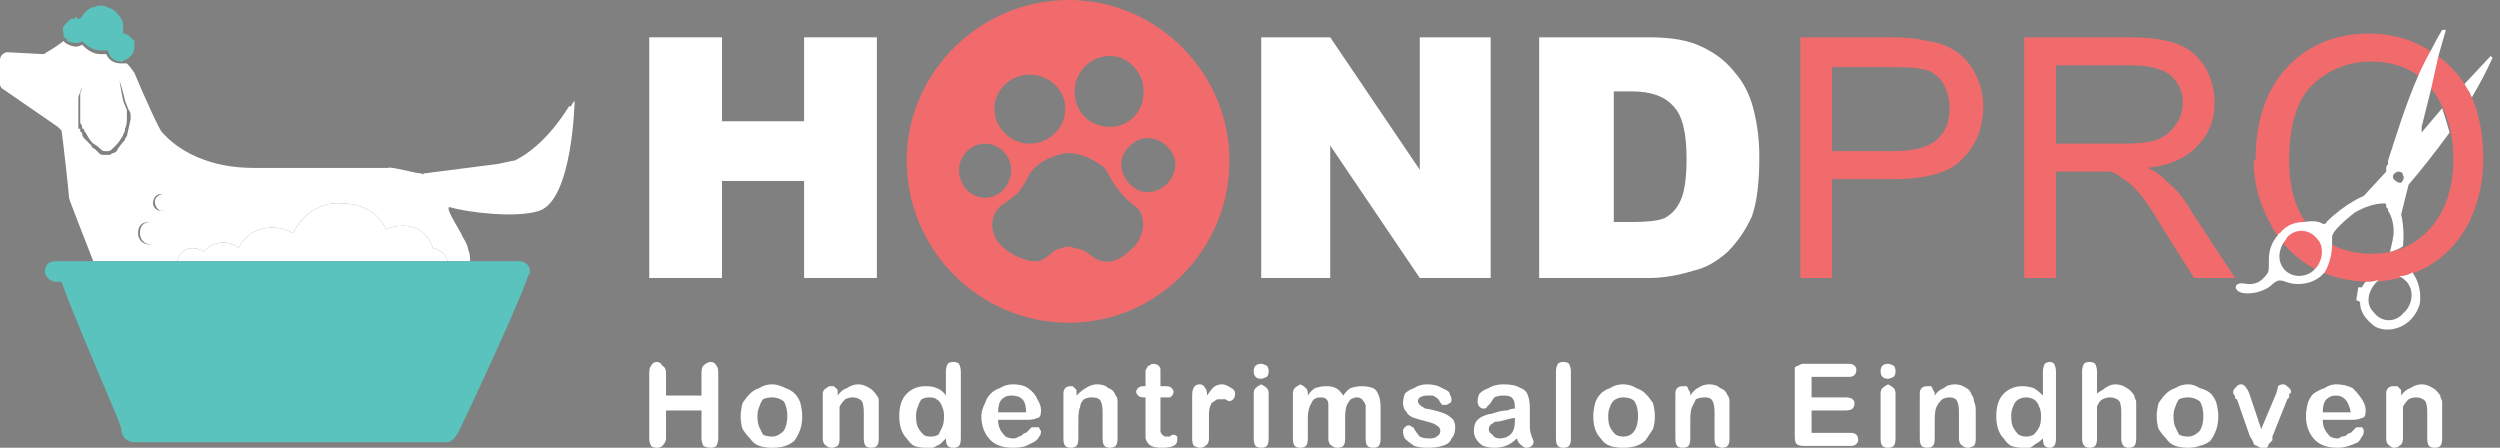
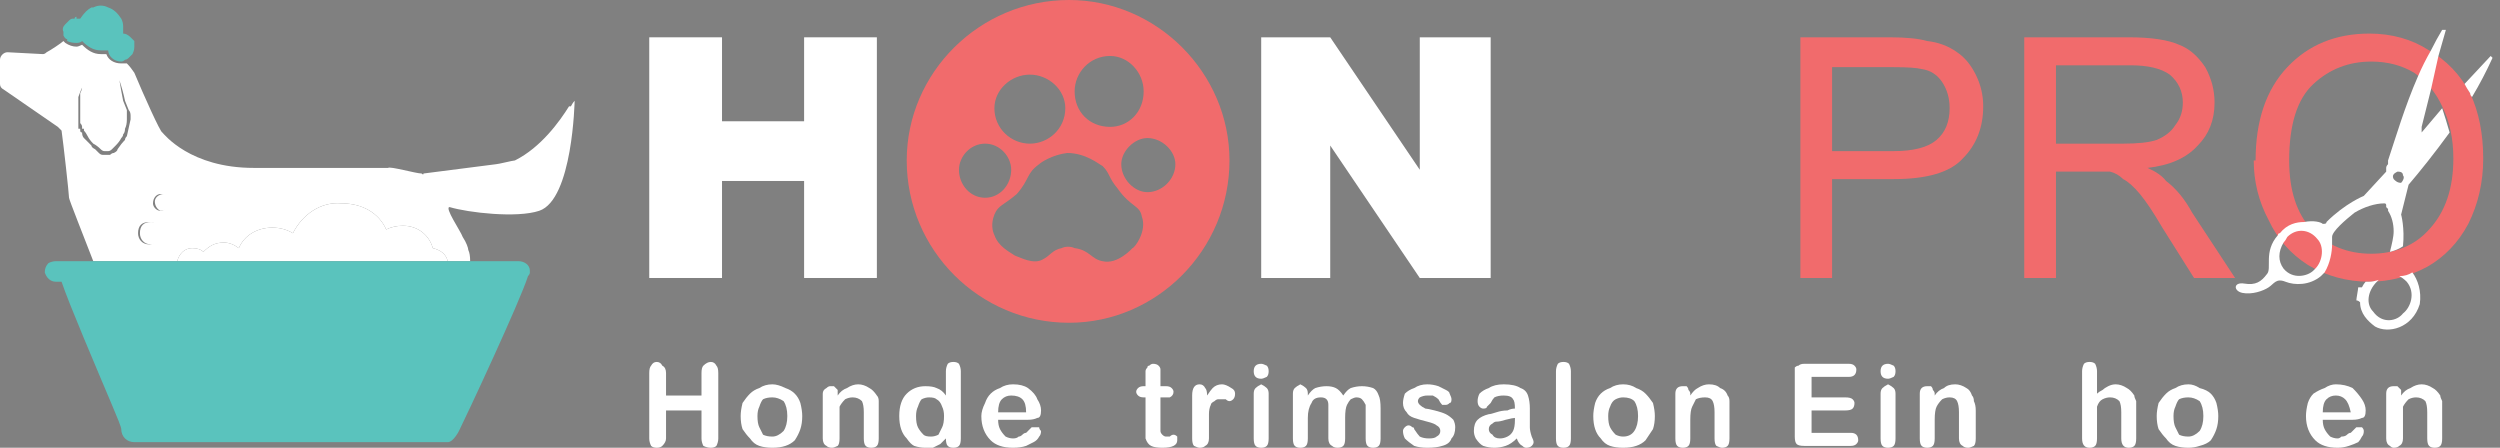
<svg xmlns="http://www.w3.org/2000/svg" version="1.2" viewBox="0 0 134 24" width="134" height="24">
  <rect x="0" y="0" width="134" height="24" fill="#808080" stroke="none" />
  <title>Logo-Horizontal-Coloured-Payoff</title>
  <defs>
    <clipPath clipPathUnits="userSpaceOnUse" id="cp1">
      <path d="m0 0h133.61v24h-133.61z" />
    </clipPath>
  </defs>
  <style>
		.s0 { fill: #ffffff } 
		.s1 { fill: #5ac3bd } 
		.s2 { fill: #000000 } 
		.s3 { fill: #f16b6c } 
		.s4 { fill: #1a2e35 } 
	</style>
  <g id="Clip-Path" clip-path="url(#cp1)">
    <g>
      <path class="s0" d="m30.5 5.7c-0.5 0.8-1.5 2.2-2.9 2.9-0.1 0-0.9 0.2-1 0.2l-3.9 0.5q0 0.1-0.1 0c-0.3 0-1.7-0.4-1.8-0.3-0.1 0-3.7 0-7.2 0-3.4 0-4.8-1.8-4.9-1.9-0.1 0-1-2-1.5-3.2q-0.2-0.3-0.4-0.5 0 0 0 0-0.2 0-0.3 0c-0.4 0-0.7-0.2-0.8-0.5q-0.2 0-0.3 0c-0.4 0-0.7-0.2-1-0.5q-0.2 0.1-0.3 0.1-0.3 0-0.6-0.2 0 0 0 0-0.1-0.1-0.1-0.1c-0.1 0.1-0.7 0.5-0.9 0.6q-0.1 0.1-0.2 0.1l-1.9-0.1c-0.2 0-0.4 0.2-0.4 0.4v1.3q0 0.2 0.2 0.3l2.9 2q0.1 0.1 0.2 0.2c0.1 0.7 0.4 3.4 0.4 3.6 0 0.1 0.8 2.1 1.3 3.4q0 0 0 0h4.5q0 0 0 0c0.1-0.4 0.4-0.7 0.8-0.7q0.4 0 0.6 0.2c0.3-0.3 0.6-0.5 1.1-0.5q0.4 0 0.8 0.3c0.3-0.7 1-1.1 1.8-1.1q0.6 0 1.1 0.3c0.5-1 1.5-1.7 2.6-1.6 1.1 0 2 0.5 2.4 1.4q0.4-0.2 0.9-0.2c0.8 0 1.4 0.5 1.6 1.2q0 0 0 0c0.4 0.1 0.7 0.3 0.8 0.7q0 0 0 0h1.1q0 0 0.1 0 0-0.4-0.1-0.6c0-0.1-0.1-0.4-0.3-0.7-0.1-0.3-1-1.6-0.7-1.6 1 0.3 3.6 0.6 4.8 0.2 1.8-0.6 1.9-5.9 1.9-5.9 0 0-0.1 0.1-0.2 0.3zm-21.9 4.7c0.2 0 0.4 0.2 0.4 0.5 0 0.2-0.2 0.4-0.4 0.4-0.2 0-0.4-0.2-0.4-0.4 0-0.3 0.2-0.5 0.4-0.5zm-0.6 1.5c0.3 0 0.6 0.2 0.6 0.6 0 0.3-0.3 0.6-0.6 0.6-0.4 0-0.6-0.3-0.6-0.6 0-0.4 0.2-0.6 0.6-0.6zm-3.1-4.1q-0.2-0.2-0.4-0.4-0.1-0.1-0.1-0.3-0.1 0-0.1-0.1v-0.1q0 0-0.1 0 0-0.3 0-0.6 0-0.1 0-0.3 0-0.1 0-0.2 0-0.2 0-0.3 0-0.1 0-0.3 0.1-0.3 0.2-0.5 0 0.1-0.1 0.3 0 0.1 0 0.2 0 0.3 0 0.6 0 0.2 0 0.5 0 0.1 0 0.3 0.1 0.1 0.1 0.2 0 0 0 0.1h0.1q0 0.1 0 0.1 0.1 0.1 0.2 0.3 0.1 0.2 0.3 0.4 0.2 0.1 0.4 0.3 0.1 0.1 0.2 0.1 0.1 0 0.1 0 0 0 0 0 0.1 0 0.1 0 0.1 0 0.2-0.1 0.1-0.1 0.2-0.2 0.2-0.2 0.3-0.4 0.1-0.1 0.1-0.2 0.1-0.1 0.1-0.3 0.1-0.2 0.1-0.5 0-0.2 0-0.5l-0.2-0.5q-0.1-0.5-0.2-1.1 0.2 0.6 0.3 1.1l0.2 0.5q0.1 0.1 0.1 0.3 0 0.1 0 0.2l-0.2 0.9q-0.1 0.1-0.1 0.2-0.2 0.2-0.4 0.5 0 0.1-0.2 0.2-0.1 0-0.2 0.1-0.1 0-0.1 0-0.1 0-0.1 0-0.1 0-0.2 0-0.1 0-0.2-0.1-0.1-0.1-0.2-0.2-0.2-0.1-0.2-0.2z" />
      <path class="s0" d="m9.1 10.9c0-0.2-0.1-0.4-0.3-0.5-0.3 0-0.5 0.2-0.5 0.4 0 0.2 0.1 0.4 0.3 0.5 0.3 0 0.5-0.2 0.5-0.4z" />
      <path class="s0" d="m8.7 12.5c0 0.3-0.3 0.6-0.6 0.6-0.4 0-0.6-0.3-0.6-0.6 0-0.4 0.2-0.6 0.6-0.6 0.3 0 0.6 0.2 0.6 0.6z" />
      <path class="s1" d="m7.1 2.9q-0.1 0.1-0.2 0.2-0.1 0.1-0.2 0.1 0 0 0 0 0 0 0 0-0.1 0.1-0.2 0.1c-0.4 0-0.7-0.3-0.7-0.6q-0.2 0-0.4 0c-0.4 0-0.7-0.2-1-0.5q-0.1 0.1-0.3 0.1-0.3 0-0.5-0.1 0 0 0-0.1-0.1 0-0.2-0.2 0-0.1 0-0.2-0.1-0.2 0.1-0.4 0.1-0.1 0.2-0.2 0.1-0.1 0.2-0.1 0 0 0 0 0.1 0 0.1 0 0-0.1 0.1-0.1 0 0 0 0.1 0.1 0 0.2 0c0.2-0.3 0.4-0.5 0.6-0.6q0.1 0 0.1 0 0 0 0 0 0.2-0.1 0.4-0.1 0.2 0 0.4 0.1c0.3 0.1 0.5 0.3 0.7 0.6q0.1 0.2 0.1 0.4 0 0 0 0v0.1q0 0.1 0 0.1 0 0.1 0 0.2 0.2 0 0.4 0.2 0.1 0.1 0.2 0.2 0 0.1 0 0.3 0 0.2-0.1 0.4z" />
      <path class="s2" d="m6.7 3.2q0 0 0 0 0 0 0 0z" />
      <path class="s1" d="m28.4 14.6q0 0 0 0 0 0 0 0z" />
      <path class="s0" d="m24 14h-14.5c0.1-0.4 0.4-0.7 0.8-0.7q0.4 0 0.6 0.2c0.3-0.3 0.6-0.5 1.1-0.5q0.4 0 0.8 0.3c0.3-0.7 1-1.1 1.8-1.1q0.6 0 1.1 0.3c0.5-1 1.5-1.7 2.6-1.6 1.1 0 2 0.5 2.4 1.4q0.4-0.2 0.9-0.2c0.8 0 1.4 0.5 1.6 1.2q0 0 0 0c0.4 0.1 0.7 0.3 0.8 0.7z" />
      <path class="s1" d="m28.4 14.6q0 0 0 0 0 0.1-0.1 0.2c-0.4 1.3-3.3 7.5-3.7 8.3 0 0-0.3 0.6-0.6 0.6h-16.8c-0.4 0-0.7-0.3-0.7-0.7 0-0.1-0.2-0.6-0.5-1.3-0.8-1.9-2.3-5.4-2.7-6.6h-0.3c-0.3 0-0.5-0.2-0.6-0.5q0-0.3 0.2-0.5 0.2-0.1 0.4-0.1h24.8c0.3 0 0.6 0.2 0.6 0.5q0 0 0 0.1z" />
      <path class="s0" d="m34.8 2h3.9v4.5h4.4v-4.5h3.9v12.9h-3.9v-5.2h-4.4v5.2h-3.9z" />
      <path class="s0" d="m67.6 2h3.7l4.8 7.1v-7.1h3.8v12.9h-3.8l-4.8-7.1v7.1h-3.7v-12.9z" />
-       <path class="s0" d="m82.5 2h5.9q1.8 0 2.8 0.5 1.1 0.5 1.8 1.4 0.7 0.8 1 2 0.3 1.2 0.3 2.5 0 2.1-0.4 3.2-0.5 1.1-1.3 1.9-0.9 0.8-1.8 1-1.3 0.4-2.4 0.4h-5.9v-12.9zm4 2.9v7h1q1.2 0 1.7-0.2 0.6-0.3 0.9-1 0.3-0.7 0.3-2.2 0-2.1-0.7-2.8-0.7-0.8-2.2-0.8h-1z" />
      <path class="s3" d="m96.5 14.9v-12.9h4.8q1.3 0 2 0.2 0.9 0.1 1.6 0.6 0.6 0.4 1 1.2 0.4 0.8 0.4 1.7 0 1.7-1.1 2.8-1 1.1-3.7 1.1h-3.3v5.3h-1.7zm1.7-6.8h3.3q1.6 0 2.3-0.6 0.7-0.6 0.7-1.7 0-0.8-0.4-1.4-0.4-0.6-1.1-0.7-0.4-0.1-1.5-0.1h-3.3v4.5z" />
      <path class="s3" d="m108.5 14.9v-12.9h5.6q1.8 0 2.7 0.4 0.8 0.3 1.4 1.2 0.5 0.9 0.5 1.9 0 1.4-0.9 2.3-0.9 1-2.7 1.2 0.7 0.3 1 0.7 0.8 0.6 1.4 1.7l2.3 3.5h-2.2l-1.7-2.7q-0.7-1.2-1.2-1.8-0.5-0.6-0.9-0.8-0.3-0.3-0.7-0.4-0.3 0-1 0h-1.9v5.7h-1.7zm1.7-7.2h3.6q1.2 0 1.8-0.2 0.7-0.3 1-0.8 0.4-0.5 0.4-1.2 0-0.9-0.7-1.5-0.7-0.5-2.1-0.5h-4v4.2z" />
      <path class="s3" d="m120.9 8.6q0-3.2 1.7-5 1.7-1.8 4.4-1.8 1.8 0 3.2 0.9 1.4 0.8 2.2 2.3 0.7 1.5 0.7 3.5 0 1.9-0.8 3.5-0.8 1.5-2.2 2.3-1.5 0.8-3.1 0.8-1.8 0-3.3-0.9-1.4-0.9-2.1-2.4-0.8-1.5-0.8-3.2zm1.8 0q0 2.4 1.2 3.7 1.3 1.3 3.2 1.3c1.2 0 2.3-0.4 3.1-1.3q1.3-1.4 1.3-3.8 0-1.6-0.6-2.8-0.5-1.1-1.5-1.8-1-0.6-2.3-0.6-1.8 0-3.1 1.2-1.3 1.2-1.3 4.1z" />
      <path class="s3" d="m57.3 0c-4.8 0-8.7 3.9-8.7 8.6 0 4.8 3.9 8.7 8.7 8.7 4.7 0 8.6-3.9 8.6-8.7 0-4.7-3.9-8.6-8.6-8.6zm2.2 3c1 0 1.8 0.9 1.8 1.9 0 1.1-0.8 1.9-1.8 1.9-1.1 0-1.9-0.8-1.9-1.9 0-1 0.8-1.9 1.9-1.9zm-4.3 1c1 0 1.9 0.8 1.9 1.8 0 1.1-0.9 1.9-1.9 1.9-1 0-1.9-0.8-1.9-1.9 0-1 0.9-1.8 1.9-1.8zm-3.8 5.1c0-0.7 0.6-1.4 1.4-1.4 0.8 0 1.4 0.7 1.4 1.4 0 0.8-0.6 1.5-1.4 1.5-0.8 0-1.4-0.7-1.4-1.5zm9.3 4.2c0 0-0.8 0.9-1.6 0.7-0.6-0.1-0.7-0.6-1.5-0.7-0.2-0.1-0.5-0.1-0.7 0-0.5 0.1-0.6 0.4-1 0.6-0.5 0.3-1.2-0.1-1.5-0.2-0.3-0.2-0.9-0.5-1.1-1.1-0.1-0.2-0.2-0.6 0-1.1 0.2-0.5 0.5-0.5 1.2-1.1 0.7-0.8 0.5-1.1 1.2-1.6 0.1-0.1 0.7-0.5 1.5-0.6 1 0 1.7 0.6 1.9 0.7 0.4 0.4 0.3 0.6 0.8 1.2 0.7 1 1.2 0.9 1.3 1.5 0.3 0.8-0.4 1.7-0.5 1.7zm0.8-3c-0.7 0-1.4-0.7-1.4-1.5 0-0.7 0.7-1.4 1.4-1.4 0.8 0 1.5 0.7 1.5 1.4 0 0.8-0.7 1.5-1.5 1.5z" />
      <path class="s4" d="m128 8.6q0 0.1 0 0.2 0-0.1 0-0.2z" />
-       <path class="s4" d="m127.8 9.3q0 0 0-0.1 0.1 0 0.1-0.1 0 0.1-0.1 0.1 0 0.1 0 0.1z" />
      <path class="s0" d="m129.3 14.6q-0.3 0.2-0.7 0.2 0.2 0.1 0.4 0.3c0.5 0.6 0.2 1.4-0.2 1.7-0.3 0.4-1.1 0.6-1.6-0.1-0.4-0.4-0.3-1.1 0.2-1.6q0 0 0.1-0.1-0.3 0.1-0.5 0.1-0.1 0-0.2 0-0.1 0.1-0.2 0.3c0 0-0.1 0-0.2 0 0 0.1-0.1 0.6-0.1 0.7 0 0 0.1 0 0.2 0.1 0 0.6 0.4 1 0.8 1.3 0.7 0.4 2 0.1 2.4-1.2 0.1-0.7-0.1-1.3-0.4-1.7zm4.2-11.6l-1.4 1.5q0.1 0.2 0.3 0.5 0 0.1 0.1 0.2 0.6-1 1.1-2.1z" />
      <path class="s0" d="m130.9 5.8l-1.1 1.3v-0.3l0.5-2 0.4-1.8 0.4-1.4h-0.2q-0.3 0.5-0.6 1.1-0.4 0.7-0.7 1.4c-0.7 1.6-1.2 3.3-1.6 4.5q0 0.1 0 0.2-0.1 0.1-0.1 0.2 0 0 0 0.1 0 0.1 0 0.1l-1.2 1.3c0 0-1 0.4-2 1.4 0 0.1-0.1 0.1-0.2 0.1-0.1-0.1-0.5-0.2-1-0.1-0.4 0-0.9 0.1-1.3 0.6q-0.1 0-0.1 0.1c-0.8 0.9-0.3 1.8-0.6 2.1-0.3 0.4-0.6 0.6-1.2 0.5-0.6-0.1-0.6 0.4-0.1 0.5 0.5 0.1 1.1-0.1 1.4-0.3 0.3-0.2 0.4-0.5 0.9-0.3 0.5 0.2 1.3 0.2 1.9-0.3q0.1-0.1 0.2-0.2c0.3-0.5 0.4-1.1 0.4-1.5 0-0.2 0-0.4 0-0.4 0-0.3 0.7-0.9 1.2-1.3 0.5-0.3 1.1-0.5 1.6-0.5q0.1 0 0.1 0.1 0 0 0 0.1 0 0 0.1 0.1 0 0.1 0 0.1c0.2 0.3 0.3 0.7 0.3 1.1 0 0.3-0.1 0.7-0.2 1.1q0.4-0.1 0.7-0.3c0.1-1-0.1-1.7-0.1-1.7l0.3-1.2 0.1-0.4c0.6-0.7 1.4-1.7 2.2-2.8q-0.2-0.7-0.4-1.3zm-6.9 8.7c-0.3 0.3-1.1 0.5-1.6-0.1-0.3-0.4-0.3-0.9 0-1.4q0.1-0.1 0.2-0.3c0.5-0.5 1.2-0.4 1.6 0.1 0.4 0.4 0.3 1.2-0.1 1.6q0 0-0.1 0.1zm4.7-4.7c-0.2 0-0.3-0.1-0.4-0.2-0.1-0.2 0-0.3 0.2-0.4 0.1 0 0.3 0 0.3 0.2 0.1 0.1 0 0.3-0.1 0.4z" />
      <path class="s0" d="m35.7 20v1.2h1.9v-1.2q0-0.3 0.1-0.4 0.2-0.2 0.4-0.2 0.2 0 0.3 0.2 0.1 0.1 0.1 0.4v3.5q0 0.2-0.1 0.4-0.1 0.1-0.3 0.1-0.2 0-0.4-0.1-0.1-0.2-0.1-0.4v-1.5h-1.9v1.5q0 0.2-0.2 0.4-0.1 0.1-0.3 0.1-0.2 0-0.3-0.1-0.1-0.2-0.1-0.4v-3.5q0-0.3 0.1-0.4 0.1-0.2 0.3-0.2 0.2 0 0.3 0.2 0.2 0.1 0.2 0.4z" />
      <path class="s0" d="m43 22.3q0 0.4-0.1 0.7-0.1 0.3-0.3 0.6-0.2 0.2-0.5 0.3-0.3 0.1-0.7 0.1-0.4 0-0.7-0.1-0.3-0.1-0.5-0.4-0.2-0.2-0.4-0.5-0.1-0.3-0.1-0.7 0-0.3 0.1-0.7 0.2-0.3 0.4-0.5 0.2-0.2 0.5-0.3 0.3-0.2 0.7-0.2 0.3 0 0.7 0.2 0.3 0.1 0.5 0.3 0.2 0.2 0.3 0.5 0.1 0.4 0.1 0.7zm-0.8 0q0-0.5-0.2-0.8-0.3-0.2-0.6-0.2-0.3 0-0.5 0.1-0.1 0.1-0.2 0.4-0.1 0.2-0.1 0.5 0 0.4 0.1 0.6 0.1 0.2 0.2 0.4 0.2 0.1 0.5 0.1 0.3 0 0.6-0.3 0.2-0.3 0.2-0.8z" />
      <path class="s0" d="m44.9 21.1v0.1q0.2-0.3 0.5-0.4 0.3-0.2 0.6-0.2 0.3 0 0.6 0.2 0.2 0.1 0.4 0.4 0.1 0.1 0.1 0.3 0 0.2 0 0.5v1.5q0 0.3-0.1 0.4-0.1 0.1-0.3 0.1-0.2 0-0.3-0.1-0.1-0.1-0.1-0.4v-1.4q0-0.4-0.1-0.6-0.2-0.2-0.5-0.2-0.2 0-0.4 0.1-0.2 0.2-0.3 0.4 0 0.2 0 0.7v1q0 0.3-0.1 0.4-0.2 0.1-0.3 0.1-0.2 0-0.3-0.1-0.2-0.1-0.2-0.4v-2.4q0-0.2 0.2-0.3 0.1-0.1 0.2-0.1 0.1 0 0.2 0 0.1 0.1 0.2 0.2 0 0.1 0 0.2z" />
      <path class="s0" d="m50.7 23.5q-0.2 0.2-0.3 0.3-0.2 0.1-0.4 0.2-0.2 0-0.4 0-0.3 0-0.6-0.1-0.2-0.1-0.4-0.4-0.2-0.2-0.3-0.5-0.1-0.3-0.1-0.7 0-0.8 0.4-1.2 0.4-0.4 1-0.4 0.4 0 0.6 0.1 0.3 0.1 0.5 0.4v-1.3q0-0.2 0.1-0.4 0.1-0.1 0.3-0.1 0.2 0 0.3 0.1 0.1 0.2 0.1 0.4v3.6q0 0.3-0.1 0.4-0.1 0.1-0.3 0.1-0.2 0-0.3-0.1-0.1-0.1-0.1-0.4zm-1.6-1.2q0 0.4 0.1 0.6 0.1 0.2 0.3 0.4 0.1 0.1 0.4 0.1 0.2 0 0.4-0.1 0.1-0.2 0.2-0.4 0.1-0.2 0.1-0.6 0-0.3-0.1-0.5-0.1-0.3-0.3-0.4-0.1-0.1-0.4-0.1-0.2 0-0.4 0.1-0.1 0.1-0.2 0.4-0.1 0.2-0.1 0.5z" />
      <path class="s0" d="m55.1 22.5h-1.6q0 0.3 0.1 0.5 0.1 0.2 0.3 0.4 0.2 0.1 0.4 0.1 0.2 0 0.3-0.1 0.1 0 0.2-0.1 0.1-0.1 0.2-0.1 0.1-0.1 0.3-0.3 0 0 0.2 0 0.1 0 0.2 0 0 0.1 0.1 0.2 0 0.2-0.1 0.3-0.1 0.2-0.3 0.3-0.2 0.1-0.4 0.2-0.3 0.1-0.7 0.1-0.8 0-1.2-0.4-0.5-0.5-0.5-1.3 0-0.3 0.2-0.7 0.1-0.3 0.3-0.5 0.2-0.2 0.5-0.3 0.3-0.2 0.7-0.2 0.5 0 0.8 0.2 0.4 0.3 0.5 0.6 0.2 0.3 0.2 0.6 0 0.4-0.2 0.4-0.2 0.1-0.5 0.1zm-1.6-0.4h1.5q0-0.5-0.2-0.7-0.2-0.2-0.6-0.2-0.3 0-0.5 0.2-0.2 0.2-0.2 0.7z" />
-       <path class="s0" d="m57.7 21.1v0.1q0.3-0.3 0.5-0.4 0.3-0.2 0.6-0.2 0.4 0 0.6 0.2 0.3 0.1 0.4 0.4 0.1 0.1 0.1 0.3 0 0.2 0 0.5v1.5q0 0.3-0.1 0.4-0.1 0.1-0.3 0.1-0.2 0-0.3-0.1-0.1-0.1-0.1-0.4v-1.4q0-0.4-0.1-0.6-0.1-0.2-0.5-0.2-0.2 0-0.4 0.1-0.2 0.2-0.2 0.4-0.1 0.2-0.1 0.7v1q0 0.3-0.1 0.4-0.1 0.1-0.3 0.1-0.2 0-0.3-0.1-0.1-0.1-0.1-0.4v-2.4q0-0.2 0.1-0.3 0.1-0.1 0.3-0.1 0.1 0 0.1 0 0.1 0.1 0.2 0.2 0 0.1 0 0.2z" />
      <path class="s0" d="m61.3 20.7h0.1v-0.5q0-0.2 0-0.3 0-0.1 0.1-0.2 0-0.1 0.1-0.1 0.1-0.1 0.2-0.1 0.2 0 0.3 0.1 0.1 0.1 0.1 0.2 0 0.1 0 0.4v0.5h0.3q0.2 0 0.3 0.1 0.1 0.1 0.1 0.2 0 0.2-0.2 0.3-0.1 0-0.3 0h-0.2v1.5q0 0.2 0 0.3 0 0.1 0.1 0.2 0.1 0.1 0.2 0.1 0.1 0 0.2 0 0.1-0.1 0.2-0.1 0.1 0 0.2 0.1 0 0.1 0 0.2 0 0.2-0.2 0.3-0.2 0.1-0.6 0.1-0.4 0-0.6-0.1-0.2-0.1-0.3-0.4 0-0.2 0-0.6v-1.6h-0.1q-0.2 0-0.3-0.1-0.1-0.1-0.1-0.2 0-0.1 0.1-0.2 0.1-0.1 0.3-0.1z" />
      <path class="s0" d="m64.8 22.8v0.7q0 0.3-0.2 0.4-0.1 0.1-0.3 0.1-0.1 0-0.3-0.1-0.1-0.1-0.1-0.4v-2.3q0-0.6 0.4-0.6 0.2 0 0.3 0.2 0.1 0.1 0.1 0.4 0.2-0.3 0.3-0.4 0.2-0.2 0.5-0.2 0.2 0 0.5 0.2 0.2 0.1 0.2 0.3 0 0.2-0.1 0.3-0.1 0.1-0.2 0.1-0.1 0-0.2-0.1-0.2 0-0.4 0-0.1 0-0.2 0.1-0.2 0.1-0.2 0.2-0.1 0.2-0.1 0.5 0 0.2 0 0.6z" />
      <path class="s0" d="m67.6 20.3q-0.2 0-0.3-0.1-0.1-0.1-0.1-0.3 0-0.2 0.1-0.3 0.1-0.1 0.3-0.1 0.1 0 0.3 0.1 0.1 0.1 0.1 0.3 0 0.2-0.1 0.3-0.2 0.1-0.3 0.1zm0.4 0.8v2.4q0 0.3-0.1 0.4-0.1 0.1-0.3 0.1-0.2 0-0.3-0.1-0.1-0.1-0.1-0.4v-2.4q0-0.2 0.1-0.3 0.1-0.1 0.3-0.2 0.2 0.1 0.3 0.2 0.1 0.1 0.1 0.3z" />
      <path class="s0" d="m72.1 22.4v1.1q0 0.3-0.1 0.4-0.1 0.1-0.3 0.1-0.2 0-0.3-0.1-0.2-0.1-0.2-0.4v-1.3q0-0.3 0-0.5 0-0.2-0.1-0.3-0.1-0.1-0.3-0.1-0.4 0-0.5 0.3-0.2 0.3-0.2 0.8v1.1q0 0.3-0.1 0.4-0.1 0.1-0.3 0.1-0.2 0-0.3-0.1-0.1-0.1-0.1-0.4v-2.4q0-0.2 0.1-0.3 0.1-0.1 0.3-0.2 0.2 0.1 0.3 0.2 0.1 0.1 0.1 0.3v0.1q0.2-0.3 0.4-0.4 0.3-0.1 0.6-0.1 0.3 0 0.5 0.1 0.2 0.1 0.4 0.4 0.2-0.3 0.4-0.4 0.3-0.1 0.6-0.1 0.3 0 0.6 0.1 0.2 0.1 0.3 0.4 0.1 0.2 0.1 0.7v1.6q0 0.3-0.1 0.4-0.1 0.1-0.3 0.1-0.2 0-0.3-0.1-0.1-0.1-0.1-0.4v-1.4q0-0.3 0-0.4-0.1-0.2-0.2-0.3-0.1-0.1-0.3-0.1-0.1 0-0.3 0.1-0.1 0.1-0.2 0.3-0.1 0.2-0.1 0.7z" />
      <path class="s0" d="m78 22.9q0 0.4-0.2 0.6-0.1 0.3-0.5 0.4-0.3 0.1-0.8 0.1-0.4 0-0.7-0.1-0.3-0.2-0.5-0.4-0.1-0.2-0.1-0.4 0-0.1 0.1-0.2 0.1-0.1 0.2-0.1 0.1 0 0.2 0.1 0.1 0 0.1 0.1 0.2 0.3 0.3 0.4 0.2 0.1 0.5 0.1 0.3 0 0.4-0.1 0.2-0.1 0.2-0.3 0-0.2-0.2-0.3-0.1-0.1-0.5-0.2-0.4-0.1-0.7-0.2-0.3-0.1-0.4-0.3-0.2-0.2-0.2-0.5 0-0.2 0.1-0.5 0.2-0.2 0.5-0.3 0.3-0.2 0.7-0.2 0.3 0 0.6 0.1 0.2 0.1 0.4 0.2 0.2 0.1 0.2 0.2 0.1 0.2 0.1 0.3 0 0.2-0.1 0.2-0.1 0.1-0.2 0.1-0.2 0-0.2 0-0.1-0.1-0.2-0.3-0.1-0.1-0.3-0.2-0.1 0-0.3 0-0.2 0-0.4 0.1-0.1 0.1-0.1 0.2 0 0.1 0.1 0.2 0.1 0.1 0.3 0.2 0.1 0 0.5 0.1 0.4 0.1 0.6 0.2 0.2 0.1 0.4 0.3 0.1 0.2 0.1 0.4z" />
      <path class="s0" d="m81.3 23.5q-0.3 0.3-0.6 0.4-0.3 0.1-0.6 0.1-0.3 0-0.6-0.1-0.2-0.1-0.4-0.4-0.1-0.2-0.1-0.4 0-0.4 0.2-0.6 0.2-0.2 0.6-0.3 0.1 0 0.4-0.1 0.3-0.1 0.6-0.1 0.2-0.1 0.4-0.1 0-0.4-0.1-0.5-0.1-0.2-0.5-0.2-0.3 0-0.5 0.1-0.1 0.1-0.2 0.3-0.1 0.1-0.2 0.2 0 0.1-0.2 0.1-0.1 0-0.2-0.1-0.1-0.1-0.1-0.3 0-0.2 0.1-0.4 0.2-0.2 0.5-0.3 0.3-0.2 0.8-0.2 0.6 0 0.9 0.2 0.3 0.1 0.4 0.4 0.1 0.3 0.1 0.7 0 0.3 0 0.5 0 0.2 0 0.5 0 0.2 0.1 0.5 0.1 0.2 0.1 0.3 0 0.1-0.1 0.2-0.1 0.1-0.3 0.1-0.1 0-0.2-0.1-0.2-0.1-0.3-0.4zm-0.1-1.1q-0.1 0-0.5 0.1-0.3 0.1-0.5 0.1-0.1 0-0.2 0.1-0.2 0.1-0.2 0.3 0 0.2 0.2 0.3 0.1 0.2 0.4 0.2 0.2 0 0.4-0.1 0.2-0.1 0.3-0.3 0.1-0.2 0.1-0.6z" />
      <path class="s0" d="m83.4 23.5v-3.6q0-0.2 0.1-0.4 0.1-0.1 0.3-0.1 0.2 0 0.3 0.1 0.1 0.2 0.1 0.4v3.6q0 0.3-0.1 0.4-0.1 0.1-0.3 0.1-0.2 0-0.3-0.1-0.1-0.1-0.1-0.4z" />
      <path class="s0" d="m88.7 22.3q0 0.4-0.1 0.7-0.2 0.3-0.4 0.6-0.2 0.2-0.5 0.3-0.3 0.1-0.7 0.1-0.4 0-0.7-0.1-0.3-0.1-0.5-0.4-0.2-0.2-0.3-0.5-0.1-0.3-0.1-0.7 0-0.3 0.1-0.7 0.1-0.3 0.3-0.5 0.2-0.2 0.5-0.3 0.3-0.2 0.7-0.2 0.4 0 0.7 0.2 0.3 0.1 0.5 0.3 0.2 0.2 0.4 0.5 0.1 0.4 0.1 0.7zm-0.9 0q0-0.5-0.2-0.8-0.2-0.2-0.6-0.2-0.2 0-0.4 0.1-0.2 0.1-0.3 0.4-0.1 0.2-0.1 0.5 0 0.4 0.1 0.6 0.1 0.2 0.3 0.4 0.2 0.1 0.4 0.1 0.4 0 0.6-0.3 0.2-0.3 0.2-0.8z" />
      <path class="s0" d="m90.6 21.1v0.1q0.2-0.3 0.4-0.4 0.3-0.2 0.6-0.2 0.4 0 0.6 0.2 0.3 0.1 0.4 0.4 0.1 0.1 0.1 0.3 0 0.2 0 0.5v1.5q0 0.3-0.1 0.4-0.1 0.1-0.3 0.1-0.1 0-0.3-0.1-0.1-0.1-0.1-0.4v-1.4q0-0.4-0.1-0.6-0.1-0.2-0.4-0.2-0.3 0-0.5 0.1-0.1 0.2-0.2 0.4-0.1 0.2-0.1 0.7v1q0 0.3-0.1 0.4-0.1 0.1-0.3 0.1-0.2 0-0.3-0.1-0.1-0.1-0.1-0.4v-2.4q0-0.2 0.1-0.3 0.1-0.1 0.3-0.1 0.1 0 0.2 0 0.1 0.1 0.1 0.2 0.1 0.1 0.1 0.2z" />
      <path class="s0" d="m99.1 20.2h-2v1.1h1.8q0.3 0 0.4 0.1 0.1 0.1 0.1 0.2 0 0.2-0.1 0.3-0.1 0.1-0.4 0.1h-1.8v1.2h2.1q0.2 0 0.3 0.1 0.1 0.1 0.1 0.3 0 0.1-0.1 0.2-0.1 0.1-0.3 0.1h-2.5q-0.3 0-0.4-0.1-0.1-0.1-0.1-0.4v-3.4q0-0.1 0-0.3 0.1-0.1 0.2-0.1 0.1-0.1 0.3-0.1h2.4q0.2 0 0.3 0.1 0.1 0.1 0.1 0.2 0 0.2-0.1 0.3-0.1 0.1-0.3 0.1z" />
      <path class="s0" d="m101.2 20.3q-0.2 0-0.3-0.1-0.1-0.1-0.1-0.3 0-0.2 0.1-0.3 0.1-0.1 0.3-0.1 0.1 0 0.3 0.1 0.1 0.1 0.1 0.3 0 0.2-0.1 0.3-0.2 0.1-0.3 0.1zm0.4 0.8v2.4q0 0.3-0.1 0.4-0.1 0.1-0.3 0.1-0.2 0-0.3-0.1-0.1-0.1-0.1-0.4v-2.4q0-0.2 0.1-0.3 0.1-0.1 0.3-0.2 0.2 0.1 0.3 0.2 0.1 0.1 0.1 0.3z" />
      <path class="s0" d="m103.7 21.1v0.1q0.2-0.3 0.5-0.4 0.2-0.2 0.6-0.2 0.3 0 0.6 0.2 0.2 0.1 0.3 0.4 0.1 0.1 0.1 0.3 0.1 0.2 0.1 0.5v1.5q0 0.3-0.1 0.4-0.2 0.1-0.3 0.1-0.2 0-0.3-0.1-0.2-0.1-0.2-0.4v-1.4q0-0.4-0.1-0.6-0.1-0.2-0.4-0.2-0.2 0-0.4 0.1-0.2 0.2-0.3 0.4-0.1 0.2-0.1 0.7v1q0 0.3-0.1 0.4-0.1 0.1-0.3 0.1-0.2 0-0.3-0.1-0.1-0.1-0.1-0.4v-2.4q0-0.2 0.1-0.3 0.1-0.1 0.3-0.1 0.1 0 0.2 0 0.1 0.1 0.1 0.2 0.1 0.1 0.1 0.2z" />
-       <path class="s0" d="m109.5 23.5q-0.2 0.2-0.4 0.3-0.1 0.1-0.3 0.2-0.2 0-0.4 0-0.3 0-0.6-0.1-0.2-0.1-0.4-0.4-0.2-0.2-0.3-0.5-0.1-0.3-0.1-0.7 0-0.8 0.4-1.2 0.4-0.4 1-0.4 0.3 0 0.6 0.1 0.2 0.1 0.5 0.4v-1.3q0-0.2 0.1-0.4 0.1-0.1 0.3-0.1 0.1 0 0.2 0.1 0.1 0.2 0.1 0.4v3.6q0 0.3-0.1 0.4-0.1 0.1-0.2 0.1-0.2 0-0.3-0.1-0.1-0.1-0.1-0.4zm-1.7-1.2q0 0.4 0.1 0.6 0.1 0.2 0.3 0.4 0.2 0.1 0.4 0.1 0.2 0 0.4-0.1 0.2-0.2 0.3-0.4 0.1-0.2 0.1-0.6 0-0.3-0.1-0.5-0.1-0.3-0.3-0.4-0.2-0.1-0.4-0.1-0.2 0-0.4 0.1-0.2 0.1-0.3 0.4-0.1 0.2-0.1 0.5z" />
      <path class="s0" d="m112.4 19.9v1.2q0.1-0.1 0.3-0.2 0.1-0.1 0.3-0.2 0.2-0.1 0.4-0.1 0.3 0 0.6 0.2 0.2 0.1 0.4 0.4 0 0.1 0.1 0.3 0 0.2 0 0.4v1.6q0 0.3-0.1 0.4-0.1 0.1-0.3 0.1-0.4 0-0.4-0.5v-1.4q0-0.4-0.1-0.6-0.2-0.2-0.5-0.2-0.2 0-0.4 0.1-0.2 0.1-0.3 0.4 0 0.1 0 0.6v1.1q0 0.3-0.1 0.4-0.1 0.1-0.3 0.1-0.4 0-0.4-0.5v-3.6q0-0.2 0.1-0.4 0.1-0.1 0.3-0.1 0.2 0 0.3 0.1 0.1 0.2 0.1 0.4z" />
      <path class="s0" d="m118.9 22.3q0 0.4-0.1 0.7-0.1 0.3-0.3 0.6-0.2 0.2-0.6 0.3-0.3 0.1-0.6 0.1-0.4 0-0.7-0.1-0.3-0.1-0.5-0.4-0.2-0.2-0.4-0.5-0.1-0.3-0.1-0.7 0-0.3 0.1-0.7 0.2-0.3 0.4-0.5 0.2-0.2 0.5-0.3 0.3-0.2 0.7-0.2 0.3 0 0.6 0.2 0.4 0.1 0.6 0.3 0.2 0.2 0.3 0.5 0.1 0.4 0.1 0.7zm-0.8 0q0-0.5-0.2-0.8-0.3-0.2-0.6-0.2-0.3 0-0.5 0.1-0.1 0.1-0.2 0.4-0.1 0.2-0.1 0.5 0 0.4 0.1 0.6 0.1 0.2 0.2 0.4 0.2 0.1 0.5 0.1 0.3 0 0.6-0.3 0.2-0.3 0.2-0.8z" />
-       <path class="s0" d="m120.6 21.2l0.6 1.8 0.8-1.9q0.1-0.3 0.1-0.4 0.1-0.1 0.3-0.1 0.1 0 0.3 0.2 0.1 0.1 0.1 0.2 0 0.1-0.1 0.1 0 0.1 0 0.2 0 0-0.1 0.1l-0.8 2q0 0.1 0 0.2-0.1 0.1-0.2 0.2 0 0.1-0.1 0.2-0.1 0-0.3 0-0.1 0-0.2-0.1-0.1 0-0.2-0.1 0-0.1-0.2-0.4l-0.7-2q-0.1 0-0.1-0.1 0-0.1-0.1-0.2 0 0 0-0.1 0-0.1 0.1-0.2 0 0 0.1-0.1 0.1-0.1 0.2-0.1 0.2 0 0.3 0.2 0.1 0.1 0.2 0.4z" />
      <path class="s0" d="m126.1 22.5h-1.6q0 0.3 0.1 0.5 0.1 0.2 0.3 0.4 0.2 0.1 0.4 0.1 0.1 0 0.2-0.1 0.2 0 0.3-0.1 0.1-0.1 0.2-0.1 0.1-0.1 0.3-0.3 0 0 0.1 0 0.2 0 0.2 0 0.1 0.1 0.1 0.2 0 0.2-0.1 0.3-0.1 0.2-0.2 0.3-0.2 0.1-0.5 0.2-0.3 0.1-0.6 0.1-0.8 0-1.2-0.4-0.5-0.5-0.5-1.3 0-0.3 0.1-0.7 0.1-0.3 0.3-0.5 0.3-0.2 0.6-0.3 0.3-0.2 0.6-0.2 0.5 0 0.9 0.2 0.3 0.3 0.5 0.6 0.2 0.3 0.2 0.6 0 0.4-0.2 0.4-0.2 0.1-0.5 0.1zm-1.6-0.4h1.5q-0.1-0.5-0.3-0.7-0.2-0.2-0.5-0.2-0.3 0-0.5 0.2-0.2 0.2-0.2 0.7z" />
      <path class="s0" d="m128.7 21.1v0.1q0.2-0.3 0.5-0.4 0.3-0.2 0.6-0.2 0.3 0 0.6 0.2 0.2 0.1 0.4 0.4 0 0.1 0.1 0.3 0 0.2 0 0.5v1.5q0 0.3-0.1 0.4-0.1 0.1-0.3 0.1-0.2 0-0.3-0.1-0.1-0.1-0.1-0.4v-1.4q0-0.4-0.1-0.6-0.2-0.2-0.5-0.2-0.2 0-0.4 0.1-0.2 0.2-0.3 0.4 0 0.2 0 0.7v1q0 0.3-0.2 0.4-0.1 0.1-0.3 0.1-0.1 0-0.2-0.1-0.2-0.1-0.2-0.4v-2.4q0-0.2 0.1-0.3 0.1-0.1 0.3-0.1 0.1 0 0.2 0 0.1 0.1 0.2 0.2 0 0.1 0 0.2z" />
    </g>
  </g>
</svg>